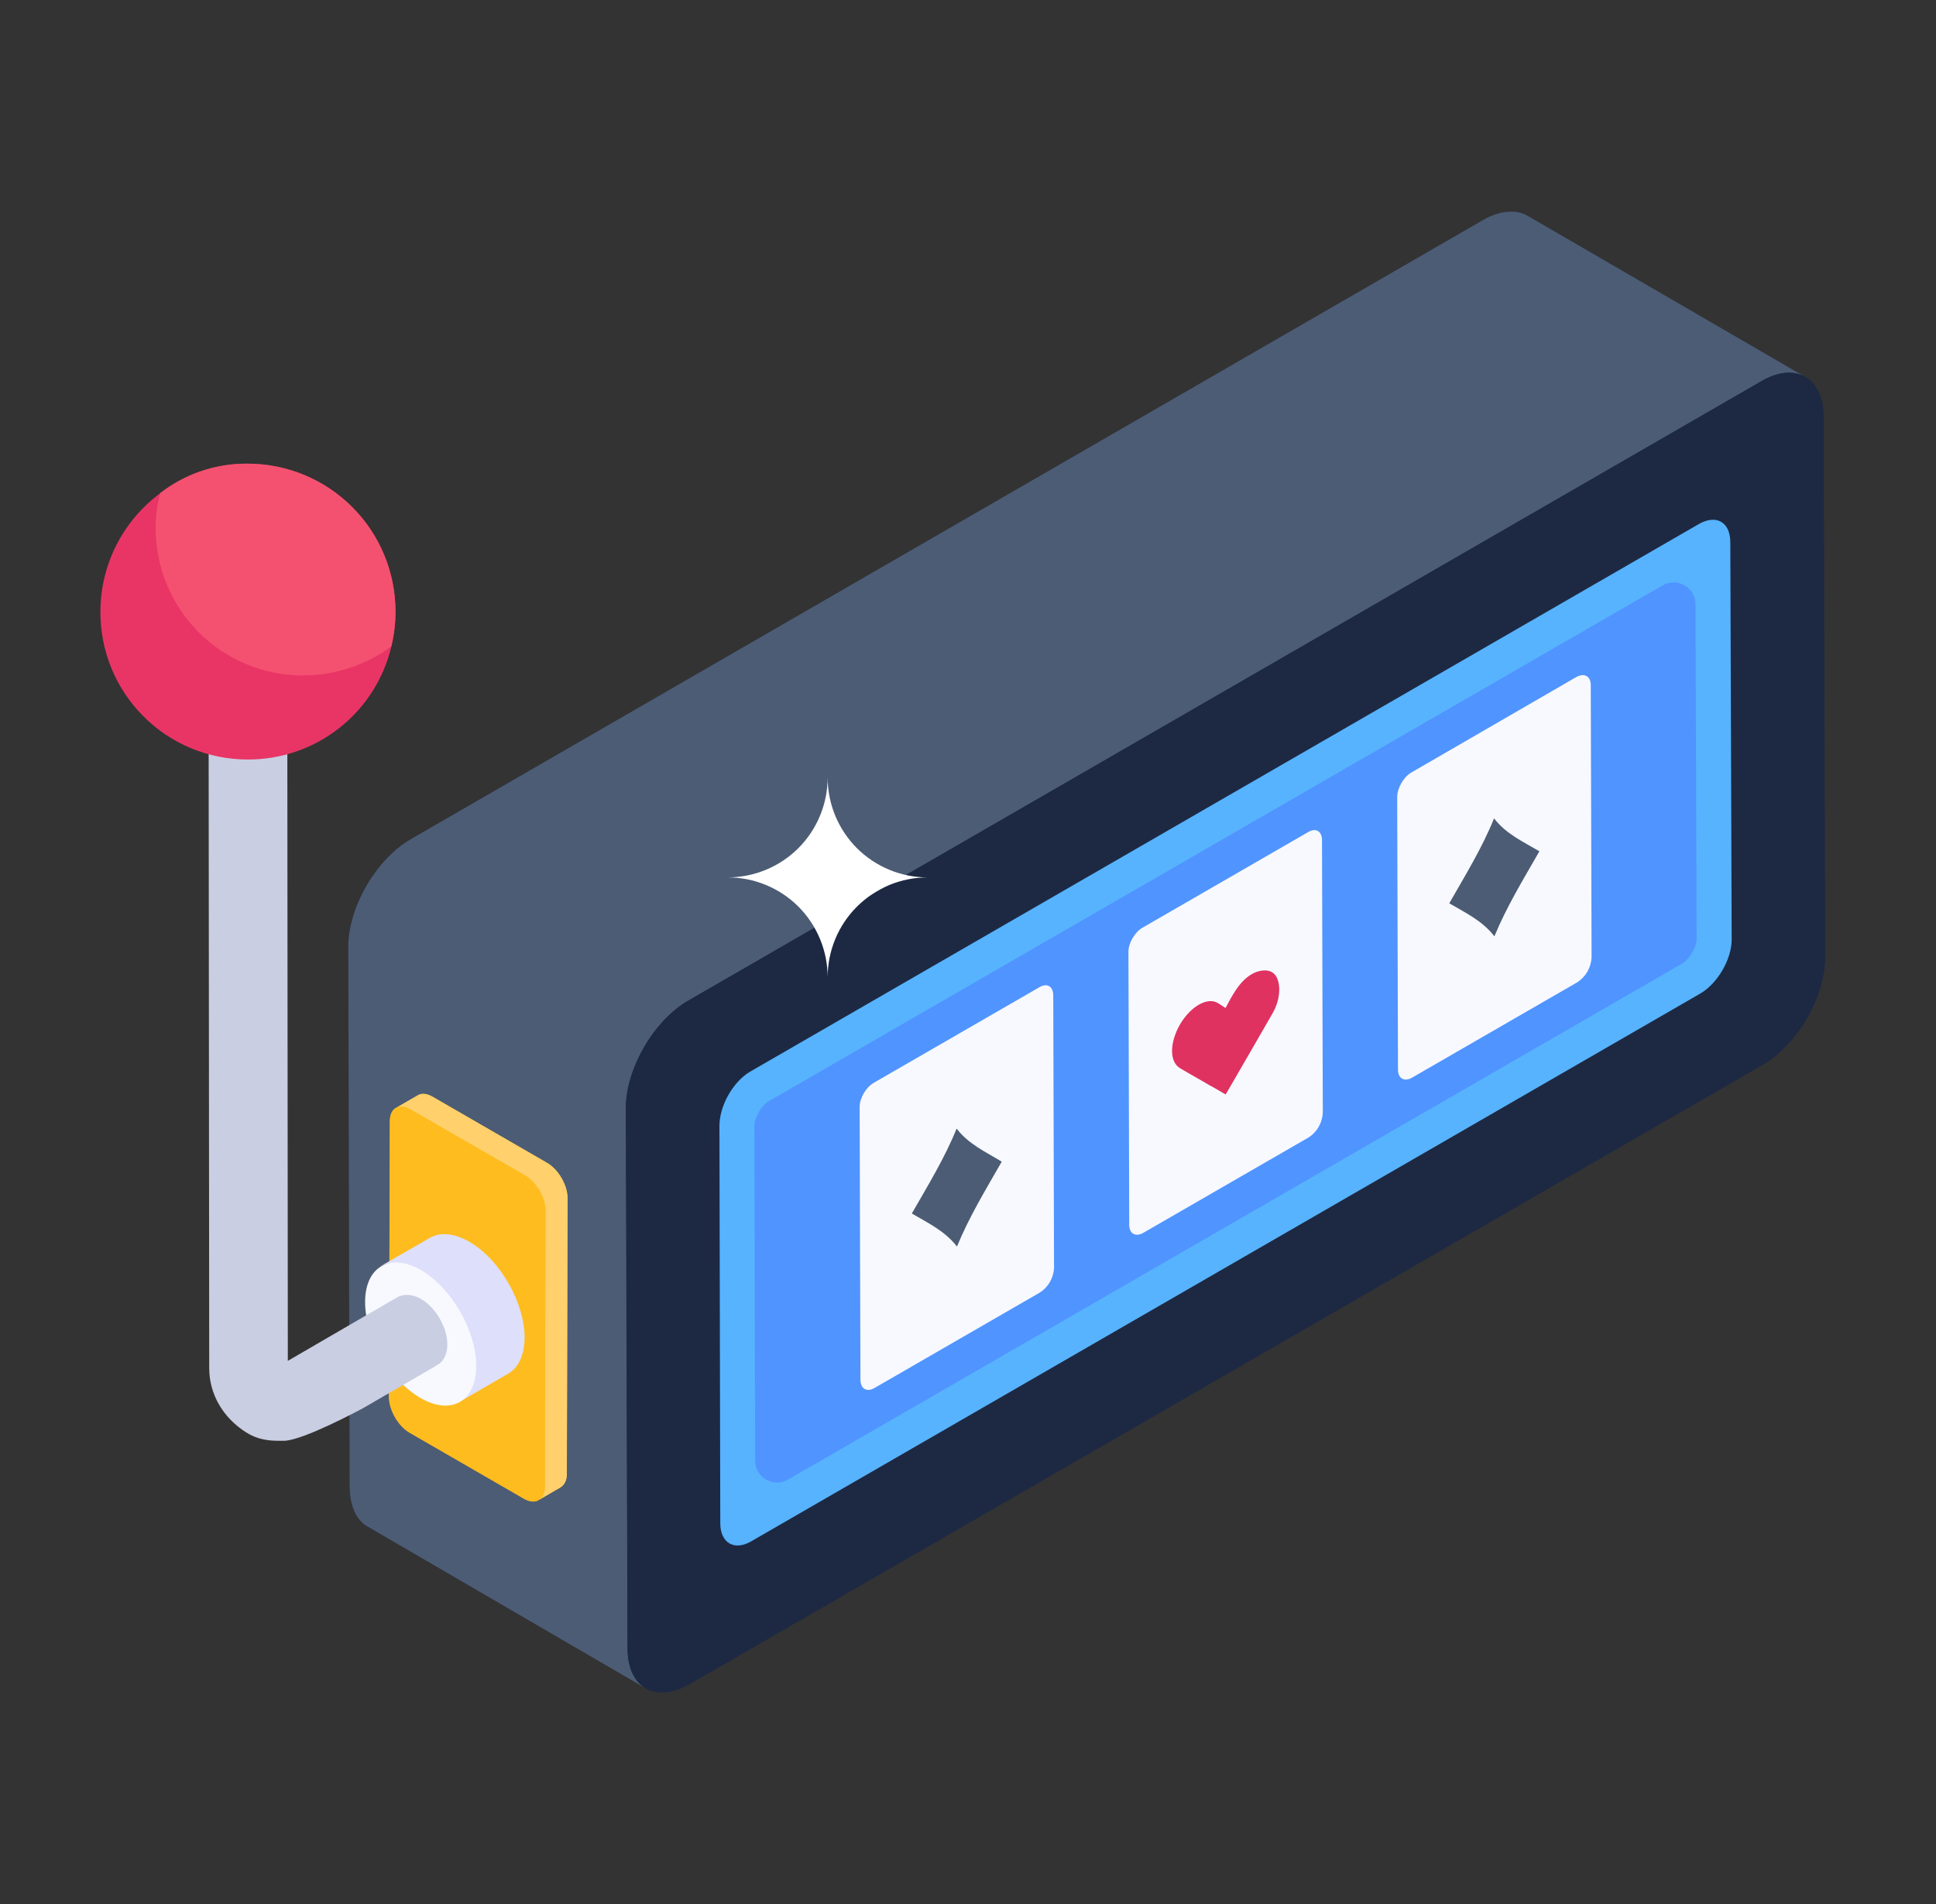
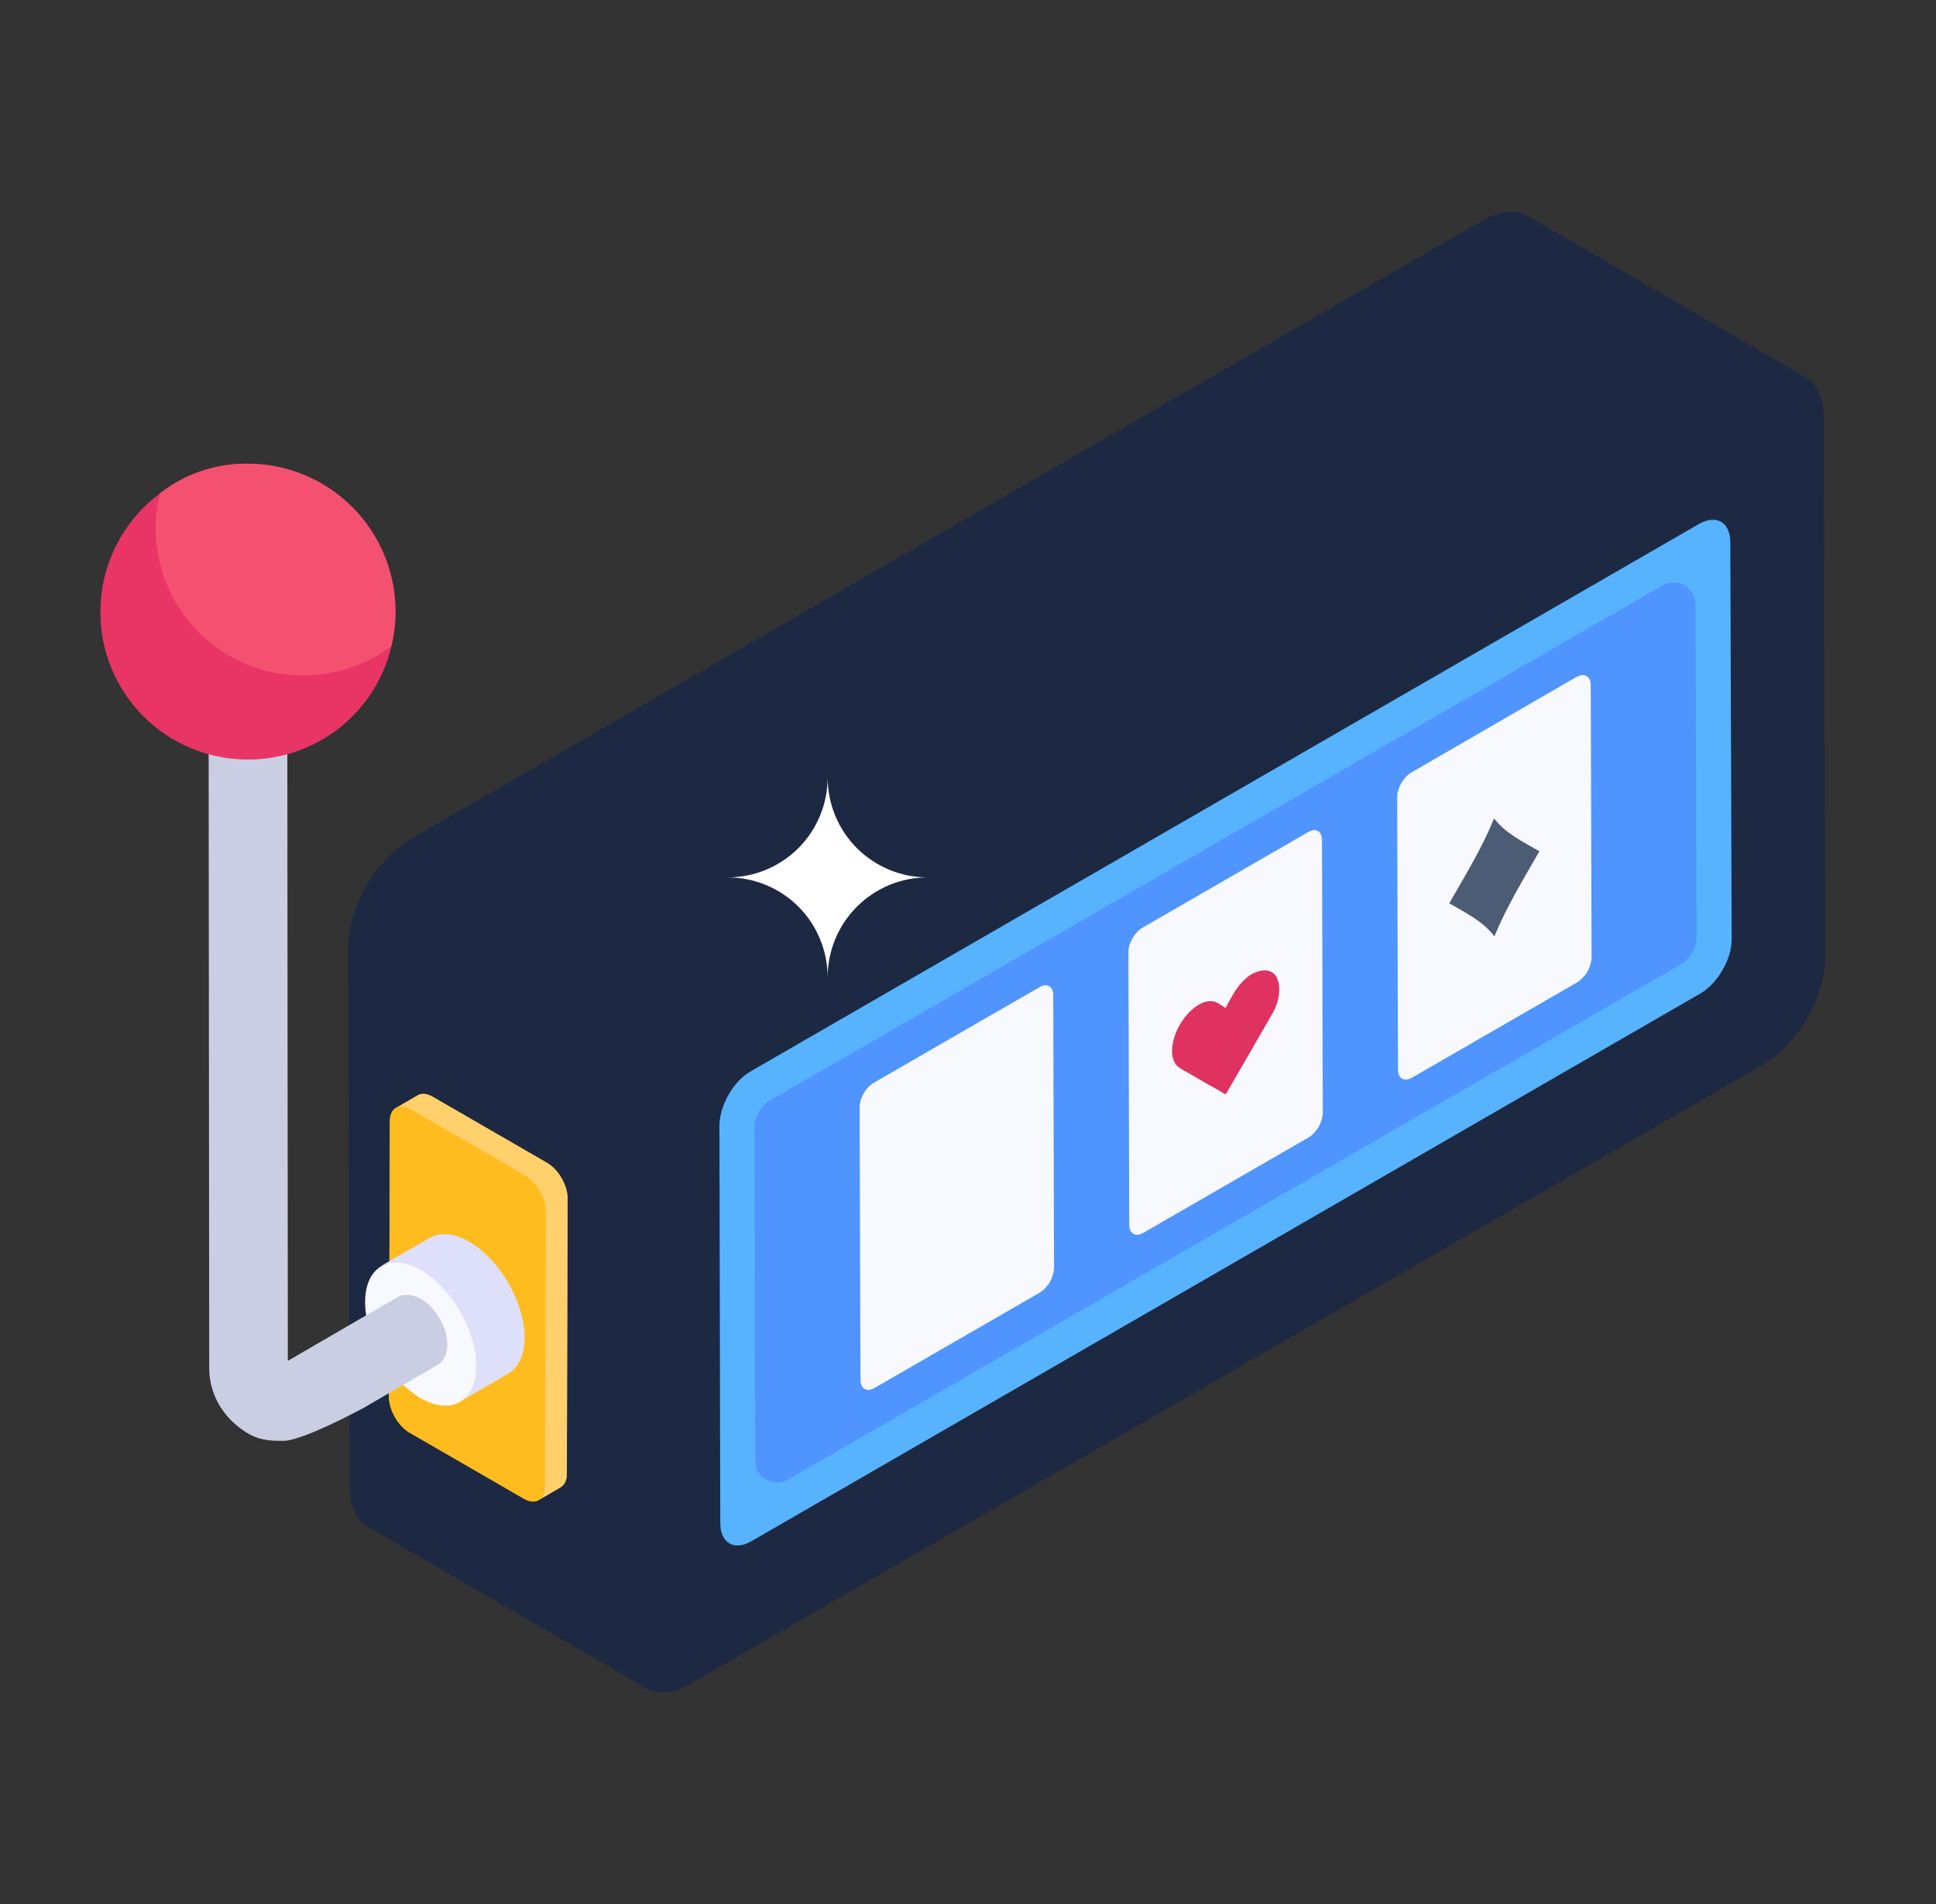
<svg xmlns="http://www.w3.org/2000/svg" width="61" height="60" viewBox="0 0 61 60" fill="none">
  <rect x="0" y="0" width="61" height="60" fill="#333333" stroke="none" />
  <path d="M57.501 30.172C57.512 31.405 56.629 32.922 55.554 33.545L21.739 53.062C21.173 53.379 20.674 53.402 20.312 53.187C20.278 53.164 20.256 53.153 20.233 53.13L11.595 48.115C11.233 47.922 11.029 47.481 11.018 46.87L10.973 29.832C10.973 28.598 11.844 27.081 12.931 26.447L46.746 6.93C47.278 6.624 47.776 6.59 48.139 6.806L56.81 11.843C57.207 12.024 57.456 12.477 57.456 13.134L57.501 30.172Z" fill="#1D2943" />
-   <path d="M56.877 11.876C56.518 11.668 56.036 11.696 55.498 12.013L21.674 31.538C20.599 32.158 19.716 33.688 19.716 34.916L19.772 51.945C19.772 52.566 19.992 52.994 20.337 53.2L11.594 48.113C11.236 47.921 11.029 47.479 11.016 46.873L10.973 29.828C10.973 28.601 11.842 27.084 12.931 26.45L46.743 6.925C47.281 6.622 47.776 6.593 48.135 6.801L56.877 11.876Z" fill="#4C5C75" />
  <path d="M55.498 12.013C56.572 11.394 57.456 11.897 57.459 13.131L57.507 30.166C57.511 31.4 56.633 32.92 55.56 33.541L21.745 53.063C20.662 53.69 19.779 53.186 19.775 51.952L19.727 34.916C19.723 33.682 20.601 32.162 21.683 31.537L55.498 12.013Z" fill="#1D2943" />
  <path d="M54.562 29.608C54.562 30.228 54.12 30.986 53.583 31.303L23.674 48.568C23.137 48.884 22.695 48.622 22.695 48.001L22.668 35.481C22.668 34.847 23.096 34.088 23.634 33.771L53.54 16.507C54.077 16.205 54.519 16.453 54.519 17.087L54.562 29.608Z" fill="#57B3FE" />
  <path d="M23.77 35.479C23.77 35.238 23.991 34.84 24.192 34.72L52.388 18.446C52.493 18.385 52.612 18.354 52.733 18.354C52.853 18.354 52.972 18.385 53.077 18.446C53.181 18.506 53.268 18.593 53.329 18.697C53.39 18.802 53.422 18.92 53.422 19.041L53.458 29.61C53.458 29.835 53.225 30.233 53.021 30.353L24.828 46.626C24.723 46.687 24.605 46.719 24.483 46.719C24.363 46.719 24.244 46.688 24.139 46.627C24.034 46.567 23.947 46.48 23.886 46.375C23.826 46.271 23.794 46.152 23.793 46.031L23.77 35.479Z" fill="#5094FF" />
  <path d="M50.148 30.181C50.138 30.335 50.093 30.484 50.017 30.617C49.94 30.75 49.834 30.864 49.706 30.949L44.49 33.96C44.25 34.1 44.048 33.986 44.048 33.709L44.023 25.115C44.023 24.838 44.225 24.485 44.465 24.346L49.669 21.334C49.92 21.196 50.122 21.309 50.122 21.587L50.148 30.181Z" fill="#F8F9FE" />
  <path d="M47.075 25.789C47.455 26.283 47.996 26.526 48.504 26.826C47.999 27.709 47.47 28.572 47.086 29.506C46.706 29.012 46.172 28.764 45.664 28.465C46.169 27.581 46.699 26.72 47.075 25.789Z" fill="#4C5C75" />
  <path d="M33.211 39.959C33.202 40.113 33.158 40.263 33.082 40.396C33.005 40.53 32.898 40.644 32.769 40.728L27.552 43.74C27.312 43.878 27.111 43.765 27.111 43.475L27.086 34.88C27.086 34.603 27.287 34.263 27.527 34.124L32.744 31.113C32.996 30.961 33.186 31.088 33.186 31.365L33.211 39.959Z" fill="#F8F9FE" />
-   <path d="M30.141 35.565C30.521 36.059 31.062 36.301 31.563 36.607C31.058 37.49 30.536 38.347 30.152 39.282C29.772 38.788 29.239 38.541 28.73 38.24C29.235 37.358 29.765 36.496 30.141 35.565Z" fill="#4C5C75" />
  <path d="M41.679 35.07C41.671 35.224 41.627 35.374 41.55 35.508C41.474 35.641 41.367 35.755 41.238 35.84L36.021 38.851C35.782 38.989 35.58 38.876 35.58 38.599L35.555 29.992C35.555 29.714 35.756 29.375 35.996 29.235L41.213 26.224C41.465 26.072 41.654 26.199 41.654 26.477L41.679 35.07Z" fill="#F8F9FE" />
  <path d="M39.44 30.698C39.537 30.64 39.645 30.603 39.757 30.587C40.095 30.54 40.281 30.729 40.306 31.131C40.315 31.385 40.252 31.663 40.091 31.941C39.61 32.783 39.129 33.608 38.647 34.441L38.614 34.487C38.445 34.391 38.284 34.289 38.114 34.202C37.809 34.019 37.493 33.848 37.186 33.664C36.846 33.472 36.846 32.87 37.175 32.291C37.339 32.007 37.554 31.787 37.769 31.663C37.984 31.538 38.199 31.509 38.365 31.604C38.446 31.649 38.526 31.706 38.614 31.765C38.704 31.603 38.775 31.459 38.856 31.33C39.029 31.036 39.227 30.82 39.44 30.698Z" fill="#DF3260" />
  <path d="M17.88 37.769L17.858 46.452C17.858 46.656 17.778 46.791 17.665 46.871L16.975 47.267C16.861 47.346 16.692 47.335 16.499 47.222L12.911 45.15C12.548 44.946 12.254 44.437 12.254 44.018L12.288 35.335C12.288 35.108 12.367 34.961 12.492 34.905L13.16 34.52C13.284 34.441 13.443 34.452 13.635 34.565L17.224 36.637C17.597 36.841 17.88 37.35 17.88 37.769Z" fill="#FEBC1F" />
  <path d="M17.885 37.765L17.861 46.446C17.861 46.656 17.779 46.797 17.663 46.866L16.978 47.268C17.094 47.199 17.165 47.058 17.165 46.849L17.187 38.167C17.199 37.748 16.896 37.247 16.535 37.037L12.935 34.963C12.76 34.858 12.597 34.847 12.469 34.916L13.165 34.514C13.282 34.444 13.445 34.456 13.63 34.56L17.219 36.634C17.593 36.845 17.885 37.345 17.885 37.765Z" fill="#FFD06C" />
  <path d="M16.532 37.035C16.897 37.245 17.194 37.751 17.192 38.17L17.168 46.847C17.168 47.266 16.868 47.436 16.503 47.225L12.91 45.15C12.545 44.94 12.257 44.43 12.258 44.011L12.282 35.334C12.283 34.915 12.575 34.75 12.938 34.961L16.532 37.035Z" fill="#FEBC1F" />
  <path d="M16.53 42.158C16.519 42.715 16.33 43.105 16.017 43.284L14.446 44.197C14.758 44.02 14.947 43.618 14.959 43.061C14.959 41.957 14.178 40.597 13.209 40.04C12.718 39.762 12.284 39.739 11.961 39.918L13.532 39.015C13.855 38.825 14.291 38.848 14.781 39.127C15.75 39.684 16.53 41.043 16.53 42.158Z" fill="#DEDFFB" />
  <path d="M13.26 40.022C14.228 40.581 15.008 41.941 15.004 43.045C15.001 44.165 14.216 44.613 13.248 44.053C12.28 43.495 11.501 42.144 11.504 41.023C11.507 39.919 12.292 39.464 13.26 40.022Z" fill="#F8F9FE" />
  <path d="M8.555 19.284C8.555 19.313 8.506 19.392 8.387 19.462C8.079 19.65 7.554 19.65 7.237 19.462C7.108 19.392 7.067 19.313 7.067 19.273H6.82C6.82 19.423 6.92 19.561 7.108 19.681C7.494 19.898 8.119 19.907 8.515 19.681C8.704 19.561 8.803 19.423 8.803 19.285L8.555 19.284Z" fill="#DEDFFB" />
  <path d="M14.095 42.369C14.095 42.686 13.966 42.924 13.758 43.023L13.718 43.053L11.429 44.381C11.259 44.47 9.575 45.372 8.97 45.402H8.762C8.435 45.402 8.088 45.352 7.751 45.135C7.017 44.668 6.592 43.924 6.592 43.112L6.57 19.273H6.818C6.818 19.423 6.918 19.561 7.106 19.681C7.492 19.898 8.117 19.907 8.513 19.681C8.702 19.561 8.8 19.423 8.8 19.285H9.05L9.069 42.884L12.548 40.862C12.766 40.763 13.014 40.792 13.261 40.931C13.727 41.198 14.095 41.823 14.095 42.369Z" fill="#C9CEE2" />
  <path d="M8.804 19.275V19.286C8.804 19.42 8.704 19.565 8.514 19.677C8.124 19.911 7.501 19.9 7.11 19.677C6.921 19.565 6.82 19.42 6.82 19.275C6.82 19.13 6.921 18.975 7.11 18.863C7.501 18.64 8.124 18.651 8.503 18.874C8.704 18.985 8.804 19.12 8.804 19.275Z" fill="#989FB2" />
  <path d="M12.463 19.28C12.463 19.659 12.415 20.027 12.332 20.371C12.09 21.391 11.51 22.298 10.686 22.945C9.862 23.592 8.843 23.941 7.795 23.934C7.185 23.933 6.582 23.812 6.018 23.578C5.455 23.344 4.944 23.001 4.514 22.568C4.083 22.136 3.743 21.623 3.511 21.059C3.279 20.494 3.162 19.89 3.164 19.28C3.164 17.748 3.911 16.382 5.052 15.54C5.837 14.932 6.803 14.605 7.795 14.613C8.409 14.612 9.016 14.732 9.583 14.966C10.149 15.201 10.664 15.544 11.098 15.978C11.531 16.411 11.875 16.926 12.11 17.493C12.344 18.059 12.464 18.667 12.463 19.28Z" fill="#E93565" />
  <path d="M12.46 19.279C12.46 19.658 12.412 20.026 12.328 20.37C11.52 20.965 10.542 21.286 9.538 21.285C8.928 21.285 8.324 21.164 7.76 20.929C7.197 20.695 6.686 20.352 6.255 19.919C5.825 19.487 5.484 18.974 5.253 18.409C5.021 17.845 4.904 17.24 4.906 16.63C4.906 16.25 4.954 15.882 5.049 15.537C5.833 14.93 6.8 14.603 7.792 14.611C8.405 14.61 9.012 14.73 9.579 14.964C10.146 15.199 10.661 15.542 11.094 15.976C11.528 16.409 11.872 16.924 12.106 17.491C12.34 18.057 12.46 18.665 12.46 19.278V19.279Z" fill="#F45170" />
  <path d="M29.228 27.649C28.814 27.649 28.404 27.73 28.022 27.888C27.64 28.047 27.293 28.279 27 28.571C26.707 28.864 26.475 29.211 26.317 29.593C26.159 29.976 26.077 30.386 26.078 30.799C26.078 29.963 25.746 29.161 25.156 28.569C24.564 27.979 23.762 27.648 22.926 27.649C23.762 27.649 24.564 27.317 25.156 26.727C25.746 26.135 26.078 25.333 26.078 24.497C26.078 25.366 26.431 26.157 26.999 26.727C27.591 27.317 28.392 27.649 29.228 27.649Z" fill="white" />
</svg>